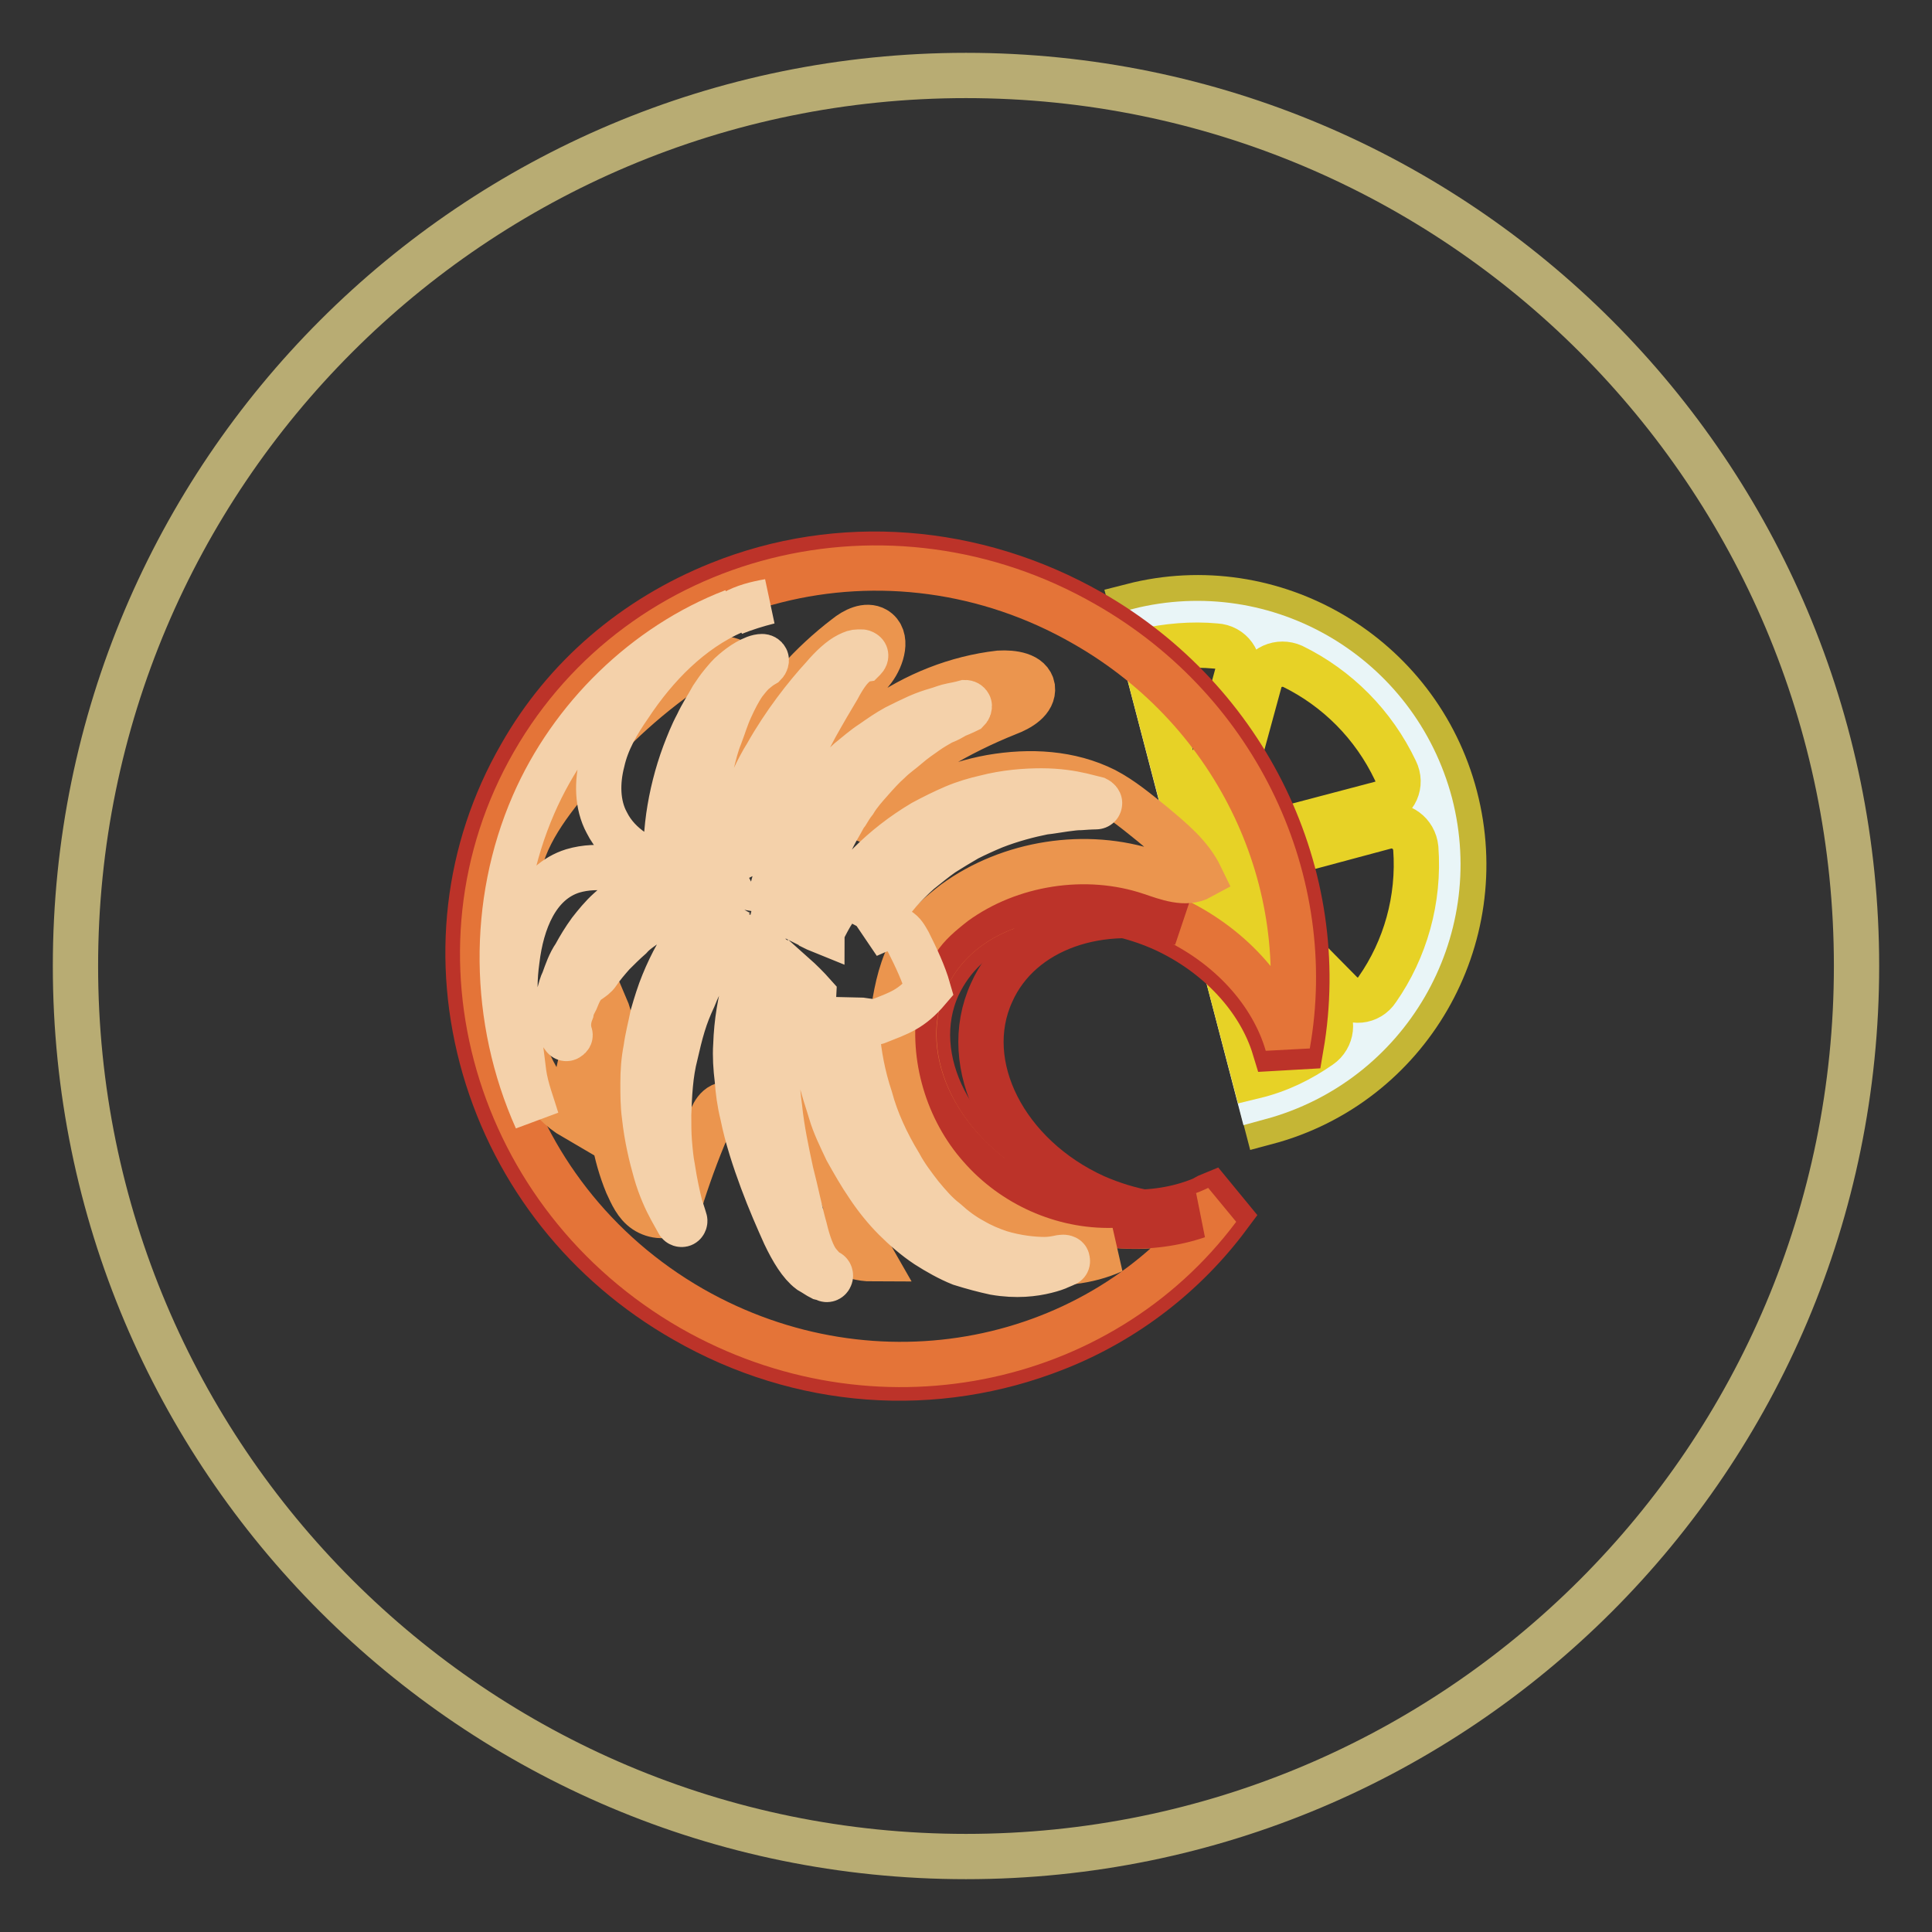
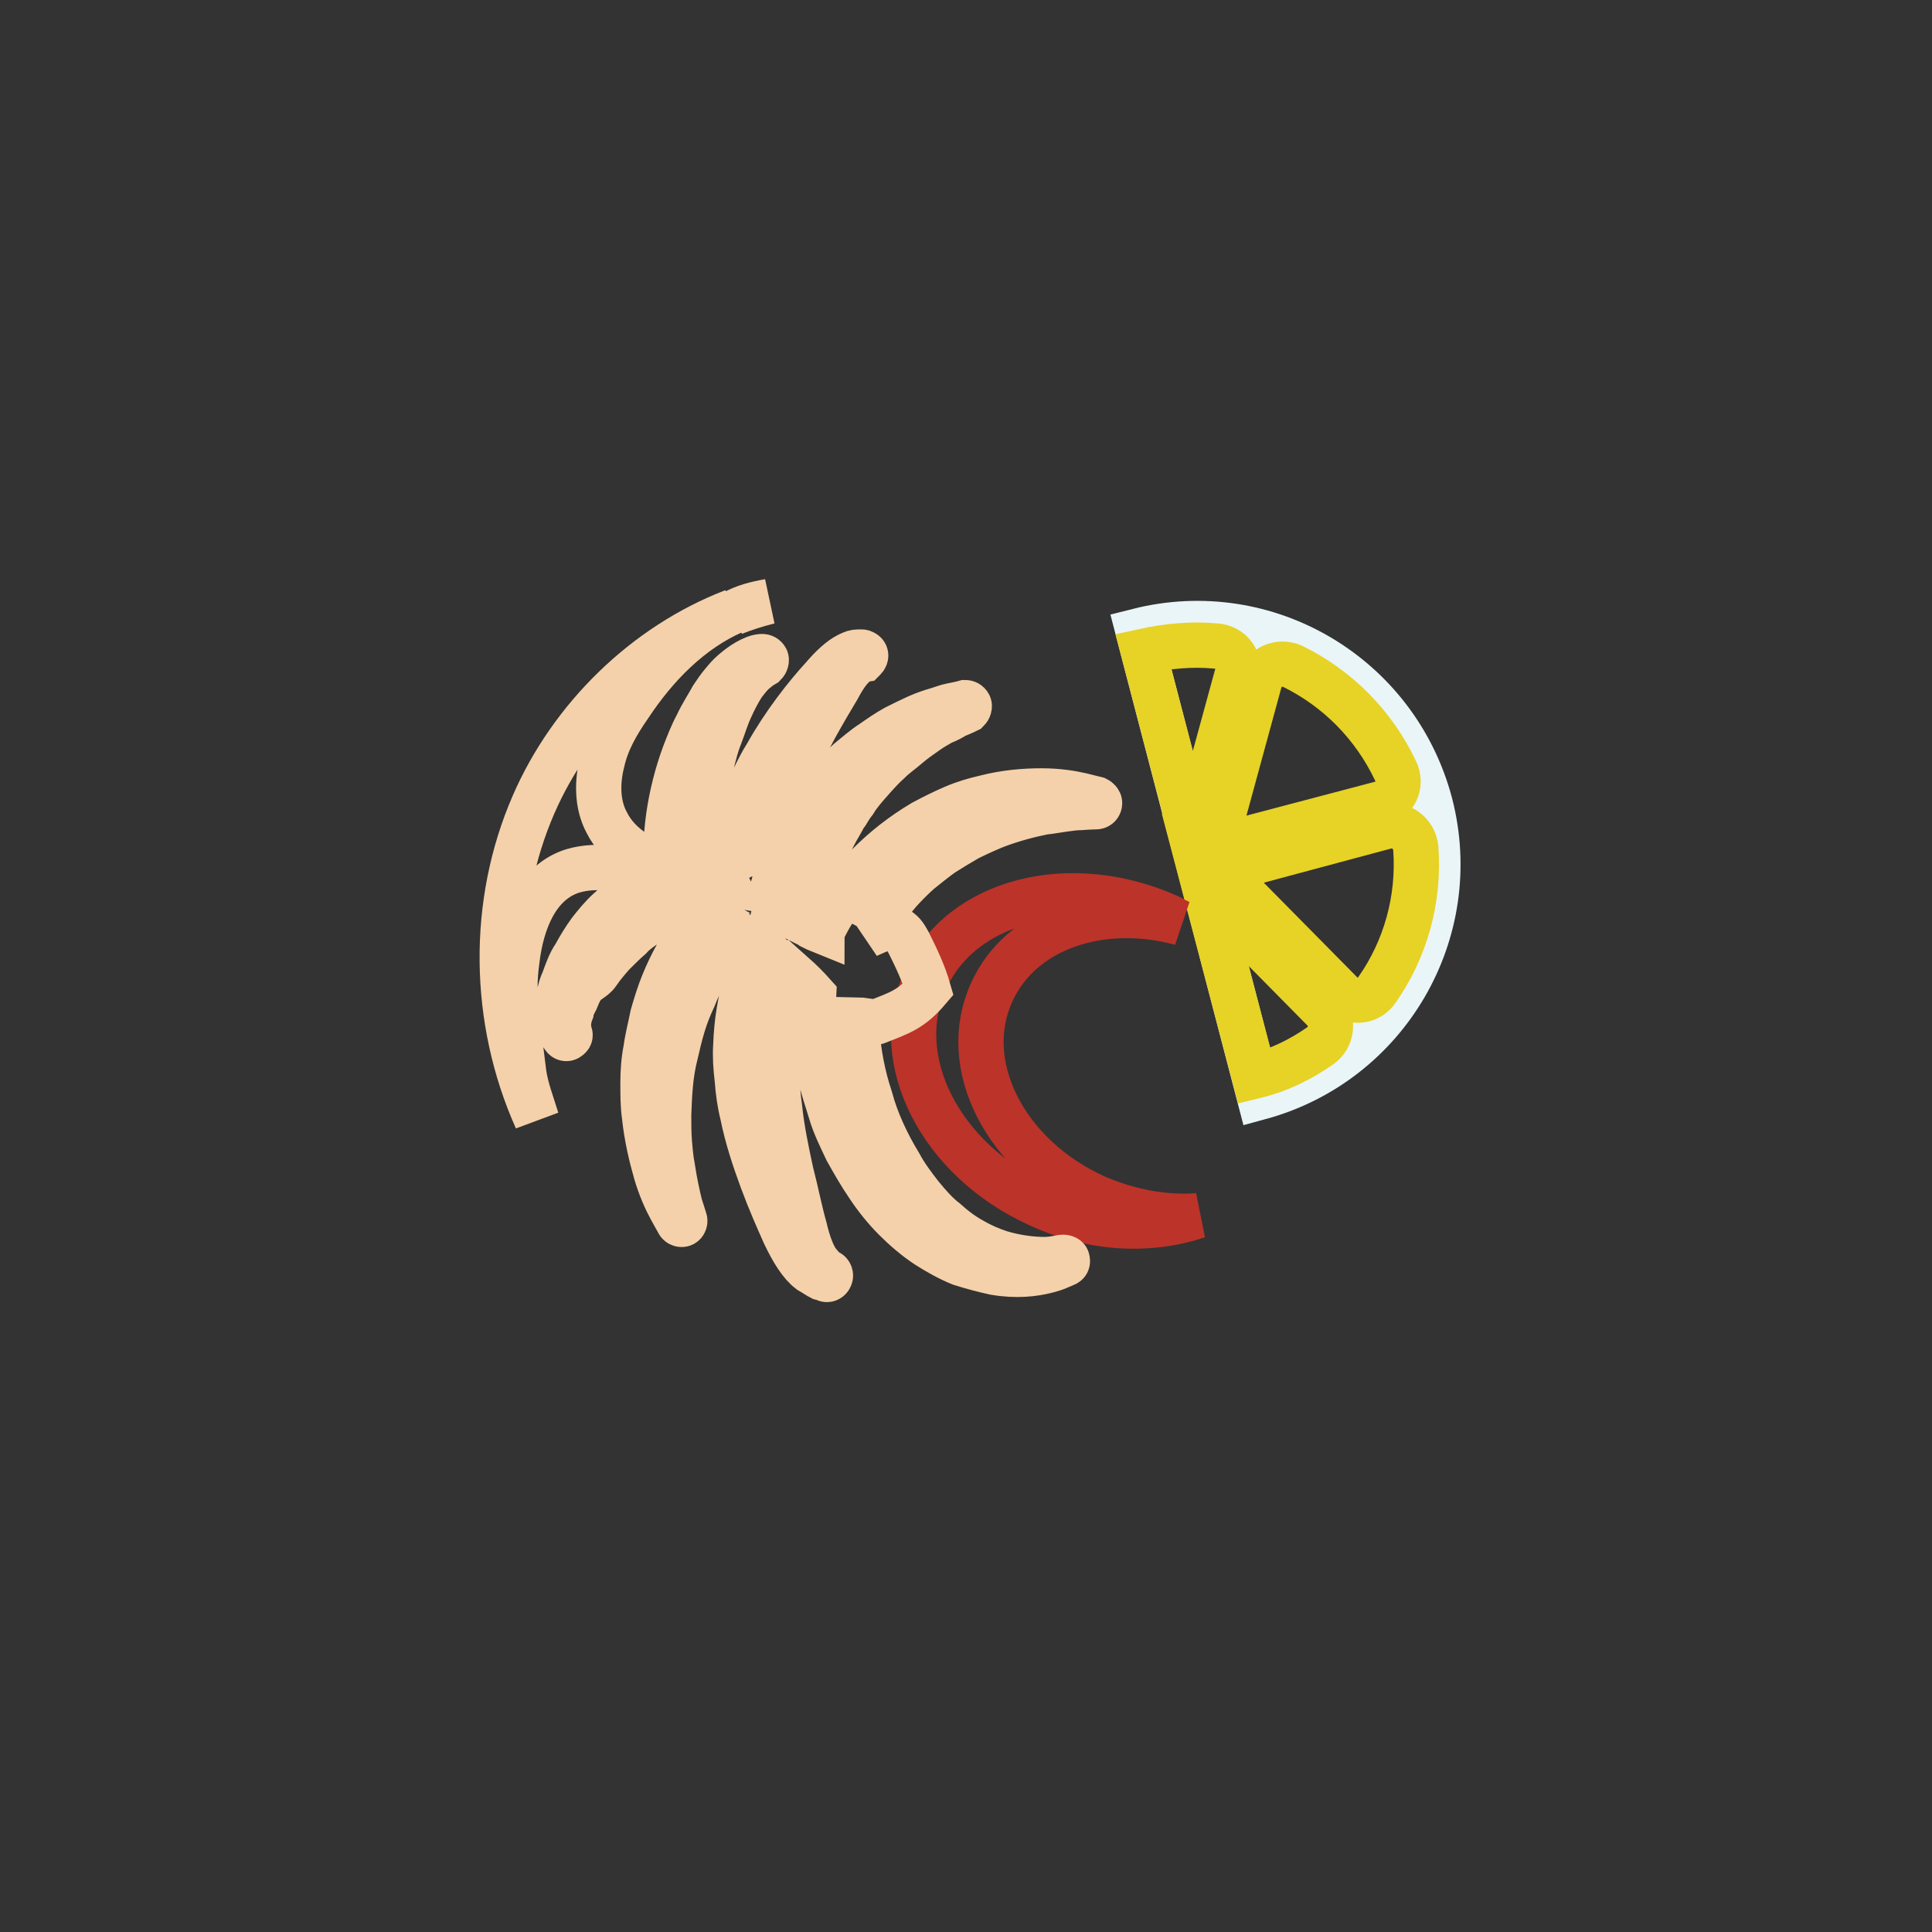
<svg xmlns="http://www.w3.org/2000/svg" version="1.1" x="0px" y="0px" viewBox="0 0 256 256" enable-background="new 0 0 256 256" xml:space="preserve">
  <rect x="0" y="0" width="256" height="256" fill="#333333" stroke="none" />
  <g>
-     <path stroke-width="6" fill-opacity="0" stroke="#b8ac73" d="M10,128c0,65.2,52.8,118,118,118c65.2,0,118-52.8,118-118l0,0c0-65.2-52.8-118-118-118 C62.8,10,10,62.8,10,128L10,128z" />
-     <path stroke-width="6" fill-opacity="0" stroke="#c5b635" d="M167.8,148.7c18.8-5,29.9-24.3,25-43.1s-24.1-30.1-42.8-25.3L167.8,148.7z" />
    <path stroke-width="6" fill-opacity="0" stroke="#e9f5f7" d="M166.9,145.4c16.9-4.6,27-21.9,22.6-38.9c-4.5-17-21.7-27.2-38.7-22.9L166.9,145.4z" />
    <path stroke-width="6" fill-opacity="0" stroke="#e7d226" d="M160.9,112.3l22-5.8c2-0.5,2.9-2.6,2-4.4c-2.9-6.1-7.7-10.9-13.6-13.8c-1.8-0.8-3.9,0.1-4.4,2L160.9,112.3 L160.9,112.3z M158,111.1l5.9-21.6c0.6-1.9-0.8-3.8-2.8-3.9c-3.2-0.3-6.4,0-9.6,0.7L158,111.1L158,111.1z M166.2,142.6 c3.3-0.8,6.1-2.2,8.7-4c1.6-1.1,1.9-3.4,0.5-4.8l-15.7-15.9L166.2,142.6z M161.7,115.4l16,16.2c1.4,1.4,3.7,1.2,4.8-0.5 c3.7-5.3,5.6-11.9,5.1-18.7c-0.2-2-2-3.3-3.9-2.9L161.7,115.4L161.7,115.4z" />
-     <path stroke-width="6" fill-opacity="0" stroke="#bc3329" d="M140,178.6c9.1-3.6,17-9.7,22.8-17.5l-2.3-2.8c-0.5,0.2-0.9,0.5-1.4,0.7c-6.2,2.5-13.8,2.1-20.7-1 c-12.2-5.5-18.5-17.8-14.1-27.4c1.8-3.8,4.9-6.8,9.2-8.5c6.2-2.5,13.8-2.1,20.7,1c7.2,3.3,12.7,9.2,14.7,15.8l3.5-0.2 c3.9-22.7-7.2-45.8-27.9-57.6c-15.3-8.7-33.3-10.1-49.2-3.7C84.1,81.9,74.9,89.7,69,100.1c-7.2,12.5-8.9,27.2-4.8,41.4 c4.1,14.1,13.5,26,26.5,33.4C106,183.7,123.9,185,140,178.6z" />
-     <path stroke-width="6" fill-opacity="0" stroke="#e47438" d="M70.7,101.1c14.4-25.1,47.1-33.3,73-18.4c20.5,11.7,30.7,34.4,26.9,55.7c-2-6.9-7.7-13.3-15.7-16.9 c-13.1-5.9-27.6-2.2-32.3,8.4c-4.7,10.6,2,23.9,15.1,29.8c8.3,3.7,17.1,3.6,23.7,0.4c-15.7,21-45.5,27.1-69.7,13.3 C65.7,158.5,56.3,126.1,70.7,101.1z" />
    <path stroke-width="6" fill-opacity="0" stroke="#bc3329" d="M122.6,129.9c4.7-10.6,19.2-14.3,32.3-8.4c0.6,0.3,1.1,0.6,1.6,0.8c-10.6-2.9-21.3,0.7-25.1,9.2 c-4.4,9.6,1.8,21.7,13.7,27.1c4.6,2,9.2,2.8,13.6,2.5c-6.2,2.1-13.8,1.9-21.1-1.5C124.6,153.7,117.8,140.4,122.6,129.9z" />
-     <path stroke-width="6" fill-opacity="0" stroke="#eb954e" d="M76.1,148.1c-0.1-5.2,1.3-10.4,4.1-14.8c1.5,3.5,0.7,7.5,0.7,11.3c-0.1,4.2,0.6,8.4,2.2,12.3 c0.6,1.3,1.2,2.7,2.4,3.5c1.2,0.8,3,1,4-0.1c0.5-0.6,0.7-1.2,0.9-2c1.1-3.4,2.4-6.9,3.9-10.2c0.3-0.7,0.7-1.3,1.3-1.6 c1.4-0.6,2.5,1.3,3,2.7c1.9,5.3,5,10.1,9.2,13.9c2.2,2,4.8,3.7,7.8,3.7c-3.8-6.6-6.3-13.9-7.2-21.5c0.8-0.4,1.7,0.6,2.1,1.3 c4.1,6.4,8.9,12.5,15.3,16.5c6.4,4,14.8,5.7,21.7,2.6c-8.4,0.2-16.6-3.5-22.1-9.8c-5.5-6.2-8.1-15-6.8-23.2c0.5-2.9,1.3-5.8,3-8.2 c1.3-2,3.1-3.5,4.9-4.9c7.3-5.3,17.4-6.9,26-4c2.1,0.7,4.6,1.7,6.6,0.6c-1.4-2.9-3.9-4.9-6.4-7c-2-1.6-4-3.3-6.3-4.5 c-4.6-2.3-9.9-2.6-15.1-1.7c-5,0.9-9.8,3.1-14.4,5.3c-0.7,0.4-1.6,0.7-2.2,0.3c-1-0.7-0.1-2.4,0.9-3.3c5.3-4.6,11.4-8.2,17.9-10.8 c1.6-0.6,3.5-1.7,3.3-3.4c-0.3-1.7-2.6-2-4.4-1.9c-11.3,1.3-21.8,8.7-26.8,19c-0.7-3.7,0.7-7.5,2.9-10.7c2.1-3.2,4.9-5.8,7.2-8.8 c1.2-1.6,2-4.3,0.3-5.3c-1.2-0.7-2.8,0.1-3.9,1c-4.6,3.5-8.5,7.9-11.4,12.7c-1.2,2-2.2,4.1-3.7,5.9c-0.3,0.3-0.6,0.7-0.9,0.7 c-0.7,0.1-1-0.6-1.3-1.1c-1.2-3.1-0.6-6.7,1.4-9.3c1.2-1.5,2.9-3.3,1.9-4.9c-0.5-0.7-1.3-1-2.2-1.1c-2.5-0.2-4.8,1.3-6.9,2.8 c-5.8,4.3-10.9,9.5-15.2,15.1c-1.7,2.2-3.3,4.6-4.3,7.2c-0.8,2.1-1.2,4.3-1.6,6.5c-0.6,3.3-1.2,6.8-1,10.1c0.2,2.7,0.8,5.3,1.7,7.8 C70.1,141.7,72.3,145.9,76.1,148.1L76.1,148.1z" />
    <path stroke-width="6" fill-opacity="0" stroke="#f4d1aa" d="M101.9,79.7c-1.6,0.4-3.2,0.9-4.7,1.5C98.6,80.4,100.2,80,101.9,79.7z" />
    <path stroke-width="6" fill-opacity="0" stroke="#f4d1aa" d="M70.7,106.6c5-11.5,14.8-21.1,26.5-25.6c-5.7,2.5-10.3,7.2-13.8,12.5c-1.6,2.3-3,4.7-3.6,7.4 c-0.7,2.7-0.7,5.7,0.6,8.1c1.6,3.2,4.9,5,8.3,6.1c-0.1-0.2-0.2-0.3-0.2-0.5c-0.3-0.7-0.4-1.4-0.3-2.1c0.1-1.4,0.2-2.9,0.4-4.3 c0.4-2.8,1.1-5.6,2.1-8.3c0.5-1.3,1-2.6,1.7-3.9c0.6-1.3,1.4-2.5,2-3.6c0.4-0.6,0.8-1.2,1.3-1.8c0.5-0.6,0.9-1.1,1.5-1.6 c0.6-0.5,1.1-0.9,1.8-1.3c0.7-0.4,1.4-0.7,2-0.7c0.2,0,0.4,0.1,0.5,0.3c0.1,0.2,0,0.5-0.2,0.7c-0.7,0.4-1,0.7-1.5,1.1 c-0.5,0.5-0.8,0.9-1.2,1.4c-0.7,1-1.3,2.2-1.8,3.3c-0.6,1.3-0.9,2.4-1.4,3.7c-0.5,1.2-0.8,2.5-1.1,3.7c-0.7,2.5-1.1,5.1-1.5,7.6 c-0.2,1.3-0.3,2.5-0.3,3.8c0,0.7-0.1,1.3-0.3,2c-0.2,0.5,1.2,1.3,0.8,1.8c1.6,0.4,1.6,0.4,3.3,0.7c-0.1-0.2-0.2-0.4-0.2-0.7 c0-0.6,0.2-1.2,0.3-1.9c0.1-0.7,0.3-1.6,0.5-2.4c0.2-0.8,0.4-1.9,0.7-2.8c0.3-1,0.7-2,1-3.1c0.8-2,1.8-4.3,3-6.2 c2.3-4.1,5.2-7.8,7.5-10.3c1.1-1.3,2.3-2.4,3.3-2.9c0.6-0.3,0.9-0.4,1.3-0.4h0.5c0.1,0,0.3,0.1,0.4,0.2c0.2,0.2,0.1,0.5-0.1,0.7 l-0.1,0.1c0,0-0.6,0.1-1.2,0.7c-0.7,0.6-1.4,1.6-2.2,3.1c-0.9,1.5-1.9,3.2-2.9,5c-0.5,0.9-1,1.9-1.5,2.9c-0.5,0.9-1,2-1.4,3 c-0.5,1-0.9,2-1.3,3c-0.4,1-0.7,2-1.1,3c-0.3,0.9-0.6,2-0.8,2.8c-0.3,0.9-0.5,1.8-0.6,2.5c-0.1,0.8-0.3,1.5-0.4,2.1 c-0.1,0.6-0.2,1.2-0.2,1.7c-0.1,0.5,0.5,1.4-0.1,1.7c-0.2,0.1,0.1,0,0,0l0.6,0.3c0.2,0.1,0.4,0.2,0.7,0.4c0.2-1,0.3-1.7,0.6-2.7 c0.3-1,0.6-2.2,1-3.3c0.4-1.1,0.9-2.2,1.5-3.4c0.7-1.1,1.3-2.3,2-3.3c0.7-1.1,1.6-2.1,2.5-3.2c0.9-1,1.9-2,2.9-2.9 c1-0.8,2-1.7,3.1-2.4c1-0.7,2-1.4,3.1-2c1-0.5,2-1,2.9-1.4s1.8-0.7,2.5-0.9c0.7-0.2,1.4-0.5,2-0.6c1.1-0.2,1.8-0.4,1.8-0.4 c0.2,0,0.4,0.1,0.5,0.3c0.1,0.2,0,0.5-0.2,0.7c0,0-0.6,0.3-1.6,0.7c-0.5,0.3-1,0.6-1.8,0.9c-0.7,0.4-1.4,0.8-2.1,1.3 c-0.7,0.5-1.6,1.1-2.4,1.8s-1.7,1.3-2.5,2.1c-0.8,0.7-1.7,1.7-2.4,2.5c-0.8,0.9-1.6,1.8-2.2,2.8c-0.4,0.5-0.7,1-1,1.5 c-0.4,0.5-0.6,1-0.9,1.5c-0.6,1-1.1,2-1.6,3.1c-0.4,1-0.8,2-1.1,3c-0.4,0.9-0.6,1.9-0.7,2.6c-0.2,0.8-0.4,1.9-0.5,2.4 c-0.1,0.7-0.2,1.3-0.2,1.8c0,0.1,0,0.2-0.1,0.4c0.2,0.1,0.4,0.2,0.5,0.3c0.4,0.2,0.8,0.4,1.3,0.6c0,0,0-0.1,0.1-0.1 c0.4-0.8,0.9-1.8,1.5-2.7c1.2-2,2.8-4.1,4.7-6.1c2-2,4.4-3.9,7.1-5.5c1.3-0.7,2.7-1.4,4.1-2c1.4-0.6,2.8-1,4.1-1.3 c2.7-0.7,5.3-0.9,7.5-0.9s4,0.3,5.3,0.6c1.2,0.3,2,0.5,2,0.5c0.2,0.1,0.4,0.3,0.4,0.5c0,0.3-0.2,0.5-0.5,0.5c0,0-0.7,0-2,0.1 c-0.7,0-1.3,0.1-2.1,0.2s-1.8,0.3-2.8,0.4c-2,0.4-4.3,1-6.6,1.9c-1.2,0.5-2.3,1-3.5,1.6c-1.2,0.7-2.2,1.3-3.3,2 c-1,0.7-2.1,1.6-3.1,2.4c-0.9,0.8-1.9,1.8-2.7,2.7c-1.6,1.9-3,3.7-3.9,5.4c-0.1,0.1-0.1,0.2-0.2,0.3c1.4-0.6,2.8-1.4,4-0.7 c0.7,0.4,1,1,1.4,1.7c1,2,2,4.1,2.6,6.2c-2.3,2.7-3.8,3.1-6.8,4.3c-0.2,0.1-2.5-0.3-2.7-0.3c0,0.7,0.1,1.4,0.1,2.1 c0.2,2.4,0.7,5.3,1.7,8.3c0.8,3,2.2,6,3.9,8.8c0.8,1.5,1.8,2.8,2.8,4.1c1,1.2,2,2.4,3.3,3.4c1.1,1,2.3,1.9,3.6,2.6 c1.2,0.7,2.4,1.2,3.6,1.6c2.3,0.7,4.5,0.9,5.9,0.9c0.7,0,1.3-0.1,1.8-0.2c0.4-0.1,0.7-0.1,0.7-0.1c0.2,0,0.5,0.1,0.5,0.3 c0.1,0.3,0,0.5-0.3,0.6c0,0-0.2,0.1-0.7,0.3c-0.4,0.2-1,0.4-1.8,0.6c-1.6,0.4-3.9,0.7-6.8,0.2c-1.4-0.3-2.9-0.7-4.5-1.2 c-1.5-0.6-3.1-1.5-4.5-2.4c-1.5-1-2.9-2.2-4.2-3.5c-1.3-1.3-2.5-2.8-3.5-4.3c-1.1-1.6-2-3.2-2.9-4.8c-0.8-1.7-1.6-3.3-2.1-5 s-1.1-3.3-1.4-4.9c-0.4-1.6-0.6-3.1-0.7-4.5c-0.3-2.5-0.3-4.6-0.2-6.2c-0.8-0.9-1.7-1.8-2.6-2.6c-0.4,0.7-0.6,1.6-1,2.5 c-0.3,0.9-0.6,2-0.7,3.2c-0.2,1.1-0.4,2.4-0.5,3.7c-0.1,1.3-0.1,2.6-0.1,4c0.1,1.4,0.2,2.8,0.4,4.2c0.3,2.9,0.9,5.7,1.5,8.5 c0.7,2.7,1.2,5.3,1.8,7.4c0.5,2.1,1.1,3.7,1.8,4.6c0.4,0.5,0.7,0.8,0.9,1c0.3,0.2,0.4,0.3,0.4,0.3h0.1c0.2,0.1,0.3,0.4,0.2,0.6 c-0.1,0.3-0.4,0.4-0.6,0.3c0,0-0.2-0.1-0.6-0.2c-0.4-0.2-0.8-0.5-1.5-0.9c-1.2-0.9-2.3-2.7-3.3-4.8c-0.9-2-2-4.5-3-7.2 c-1-2.7-2-5.7-2.6-8.7c-0.4-1.6-0.6-3.2-0.7-4.6c-0.2-1.6-0.3-3.2-0.2-4.6c0.1-3.1,0.6-5.9,1.3-8.3c0.4-1.2,0.7-2.3,1.2-3.3 c0.2-0.5,0.5-0.8,0.7-1.2c-1-0.7-2.1-1.4-3.3-2c-0.2,0.2-0.3,0.5-0.5,0.7c-0.5,0.6-1,1.2-1.7,2c-1.2,1.5-2.4,3.5-3.3,5.8 c-0.6,1.3-1,2.3-1.4,3.6c-0.4,1.3-0.7,2.6-1,3.9c-0.7,2.7-0.8,5.4-0.9,8c0,1.3,0,2.5,0.1,3.7c0.1,1.2,0.2,2.3,0.4,3.3 c0.3,2,0.7,3.8,1,5c0.4,1.2,0.6,1.9,0.6,1.9c0.1,0.2,0,0.5-0.2,0.6c-0.2,0.1-0.5,0-0.6-0.2c0,0-0.4-0.7-1-1.8 c-0.6-1.1-1.4-2.8-2-4.9c-0.6-2.1-1.2-4.6-1.5-7.4c-0.2-1.4-0.2-2.9-0.2-4.4c0-1.5,0.1-3,0.4-4.5c0.2-1.5,0.6-3,0.9-4.5 c0.4-1.4,0.9-3,1.4-4.2c1.1-2.7,2.4-5,3.9-7c0.6-0.8,1.3-1.5,2-2c-0.9-0.5-1.9-1-2.7-1.5c-0.3-0.2-0.6-0.3-0.8-0.5 c-0.1,0.1-0.1,0.2-0.2,0.2c-0.4,0.5-0.8,0.7-1.3,1.1l-1.4,0.8l-1.4,0.8c-0.8,0.6-1.8,1.2-2.5,2c-0.8,0.7-1.6,1.5-2.3,2.2 c-0.7,0.8-1.4,1.6-2,2.5S77.5,130,77,131c-0.3,0.5-0.5,1-0.7,1.5c-0.3,0.6-0.5,0.9-0.6,1.5c-0.4,1-0.5,2-0.2,3 c0.1,0.2,0,0.4-0.2,0.5c-0.2,0.2-0.5,0.1-0.6-0.1c-0.8-1-1-2.5-0.9-3.8c0.1-0.7,0.2-1.3,0.3-1.9c0.2-0.7,0.3-1.2,0.6-1.8 c0.4-1.1,0.8-2.3,1.5-3.3c0.6-1.1,1.2-2.1,2-3.2c0.7-0.9,1.6-2,2.5-2.8s1.9-1.7,2.9-2.4c0.8-0.6,1.7-1.1,2.6-1.6 c-3.3-1.4-6.9-2.2-10.3-1.2c-4.8,1.5-6.8,6.8-7.4,11.8c-0.7,5,0.1,8.2,0.9,15c0.3,2.1,1.1,4.1,1.7,6.1 C65.2,135.1,65,119.7,70.7,106.6L70.7,106.6z" />
  </g>
</svg>